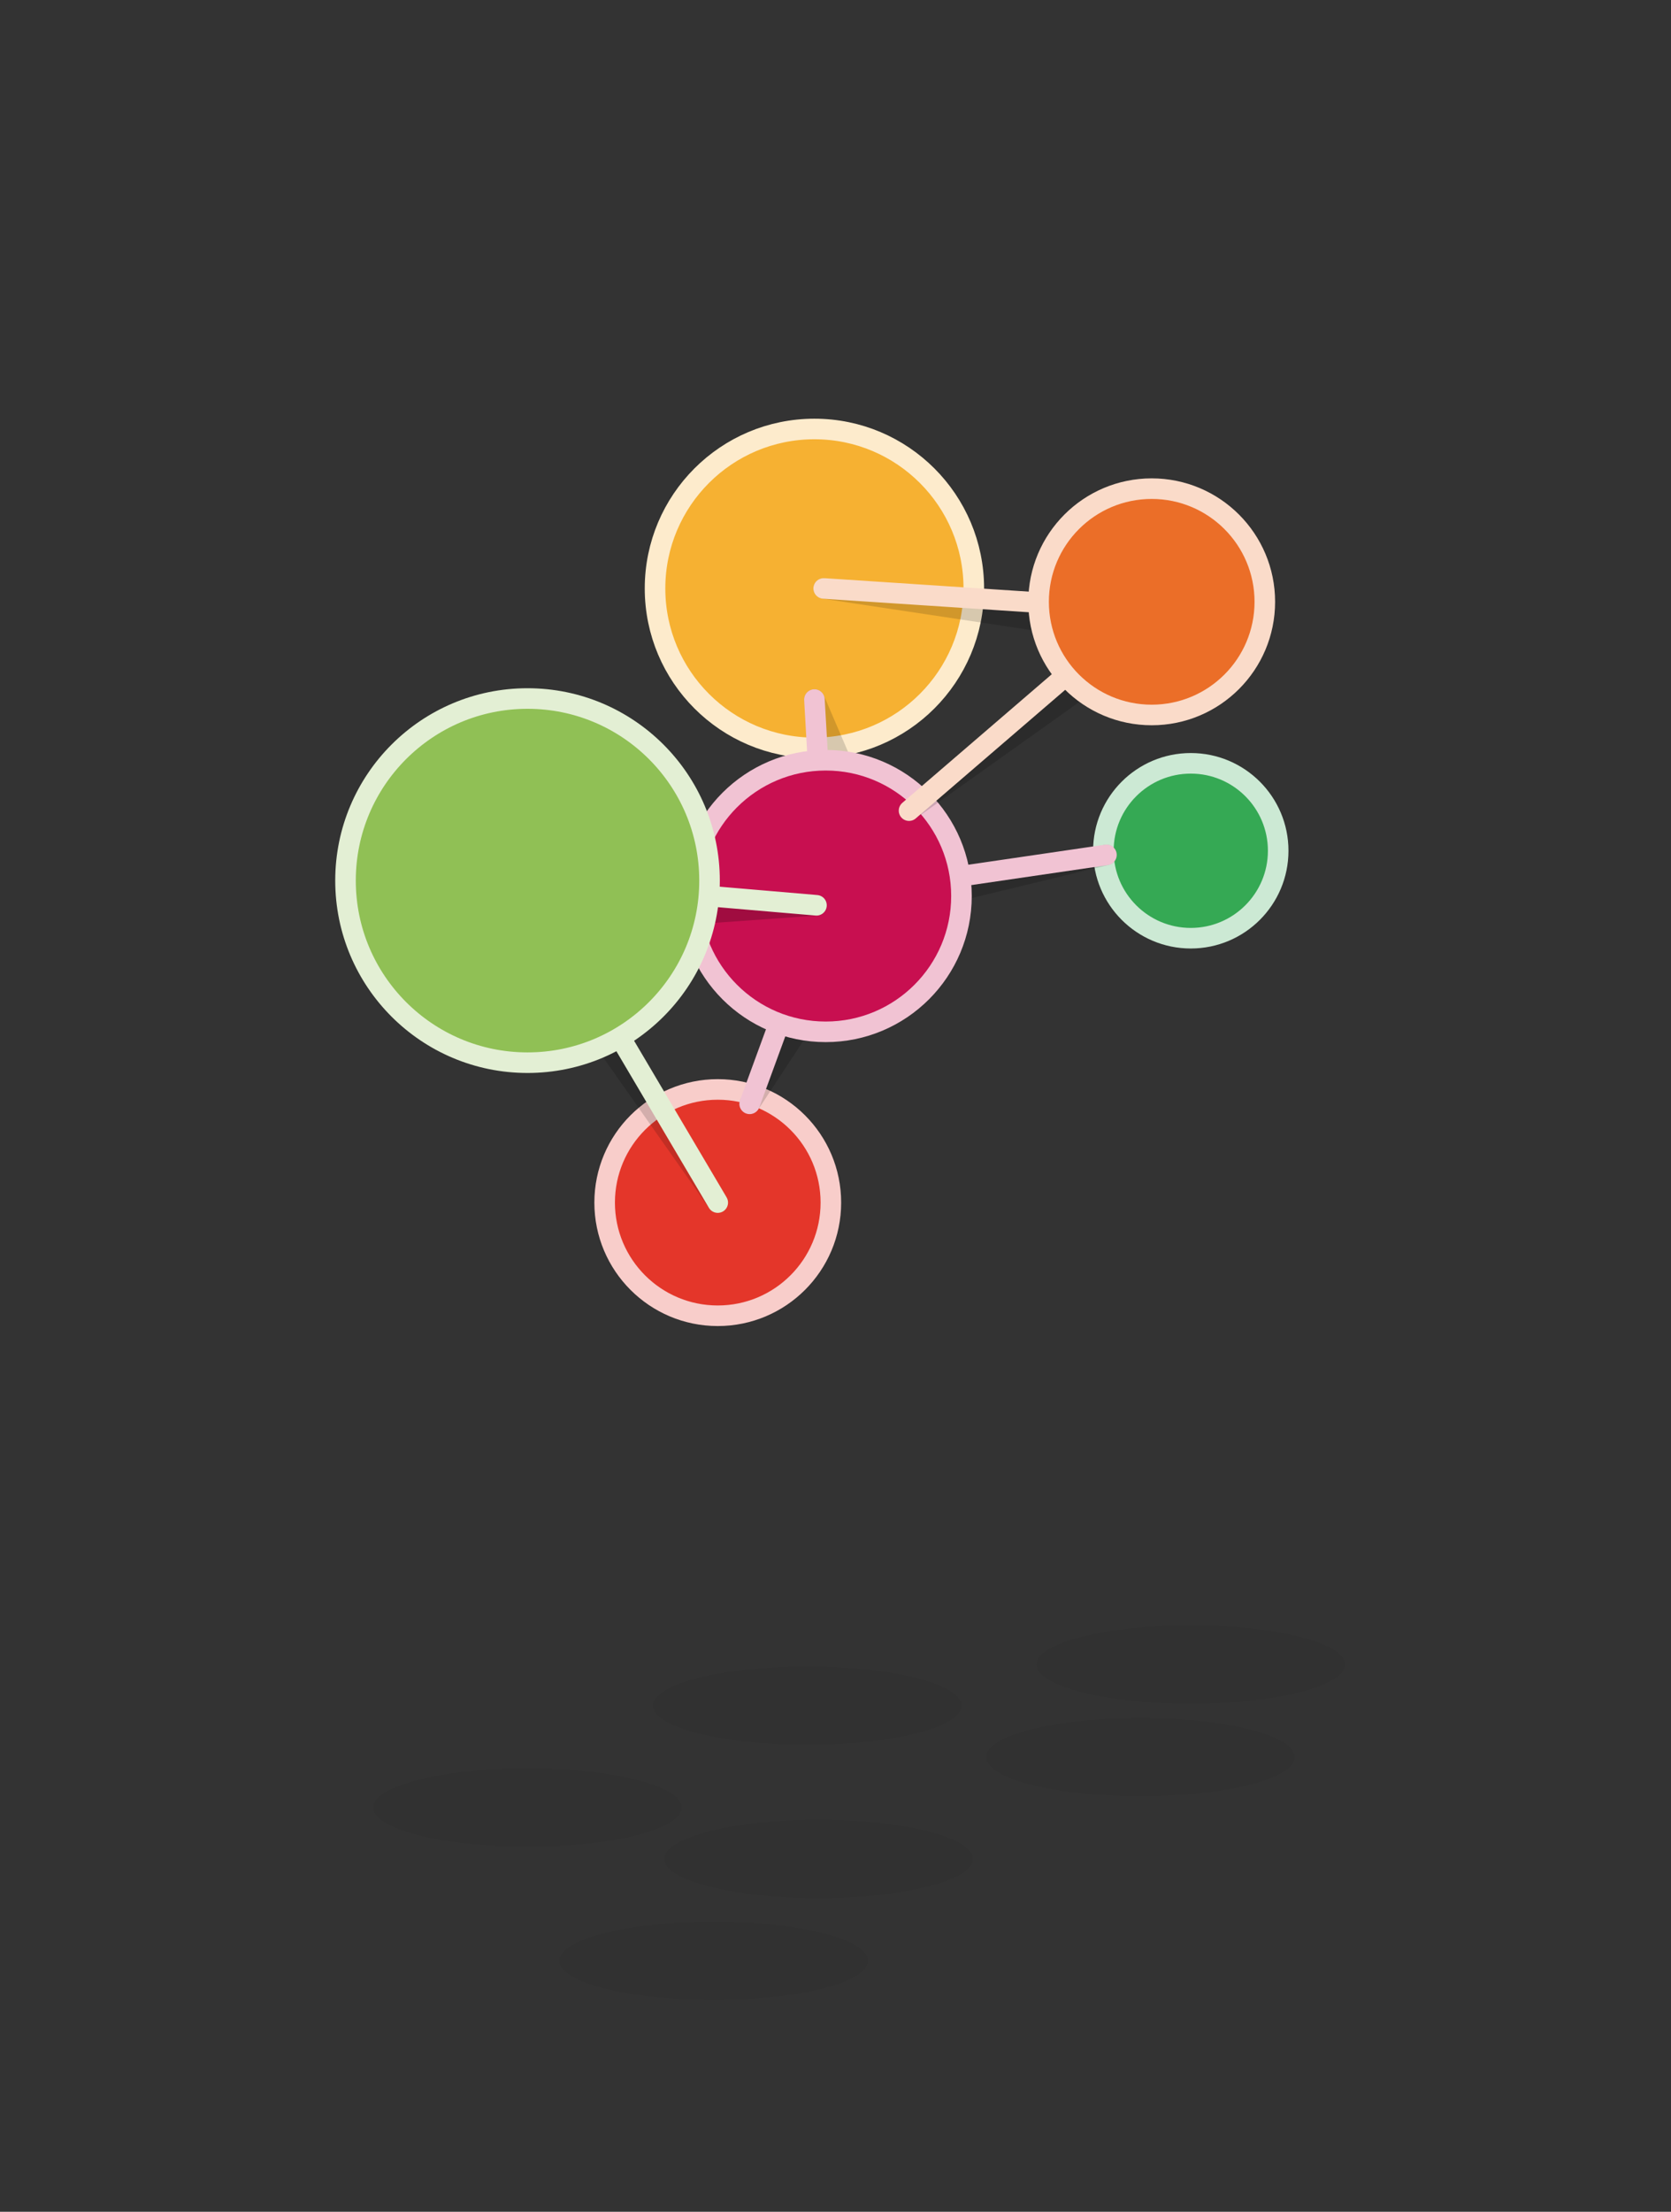
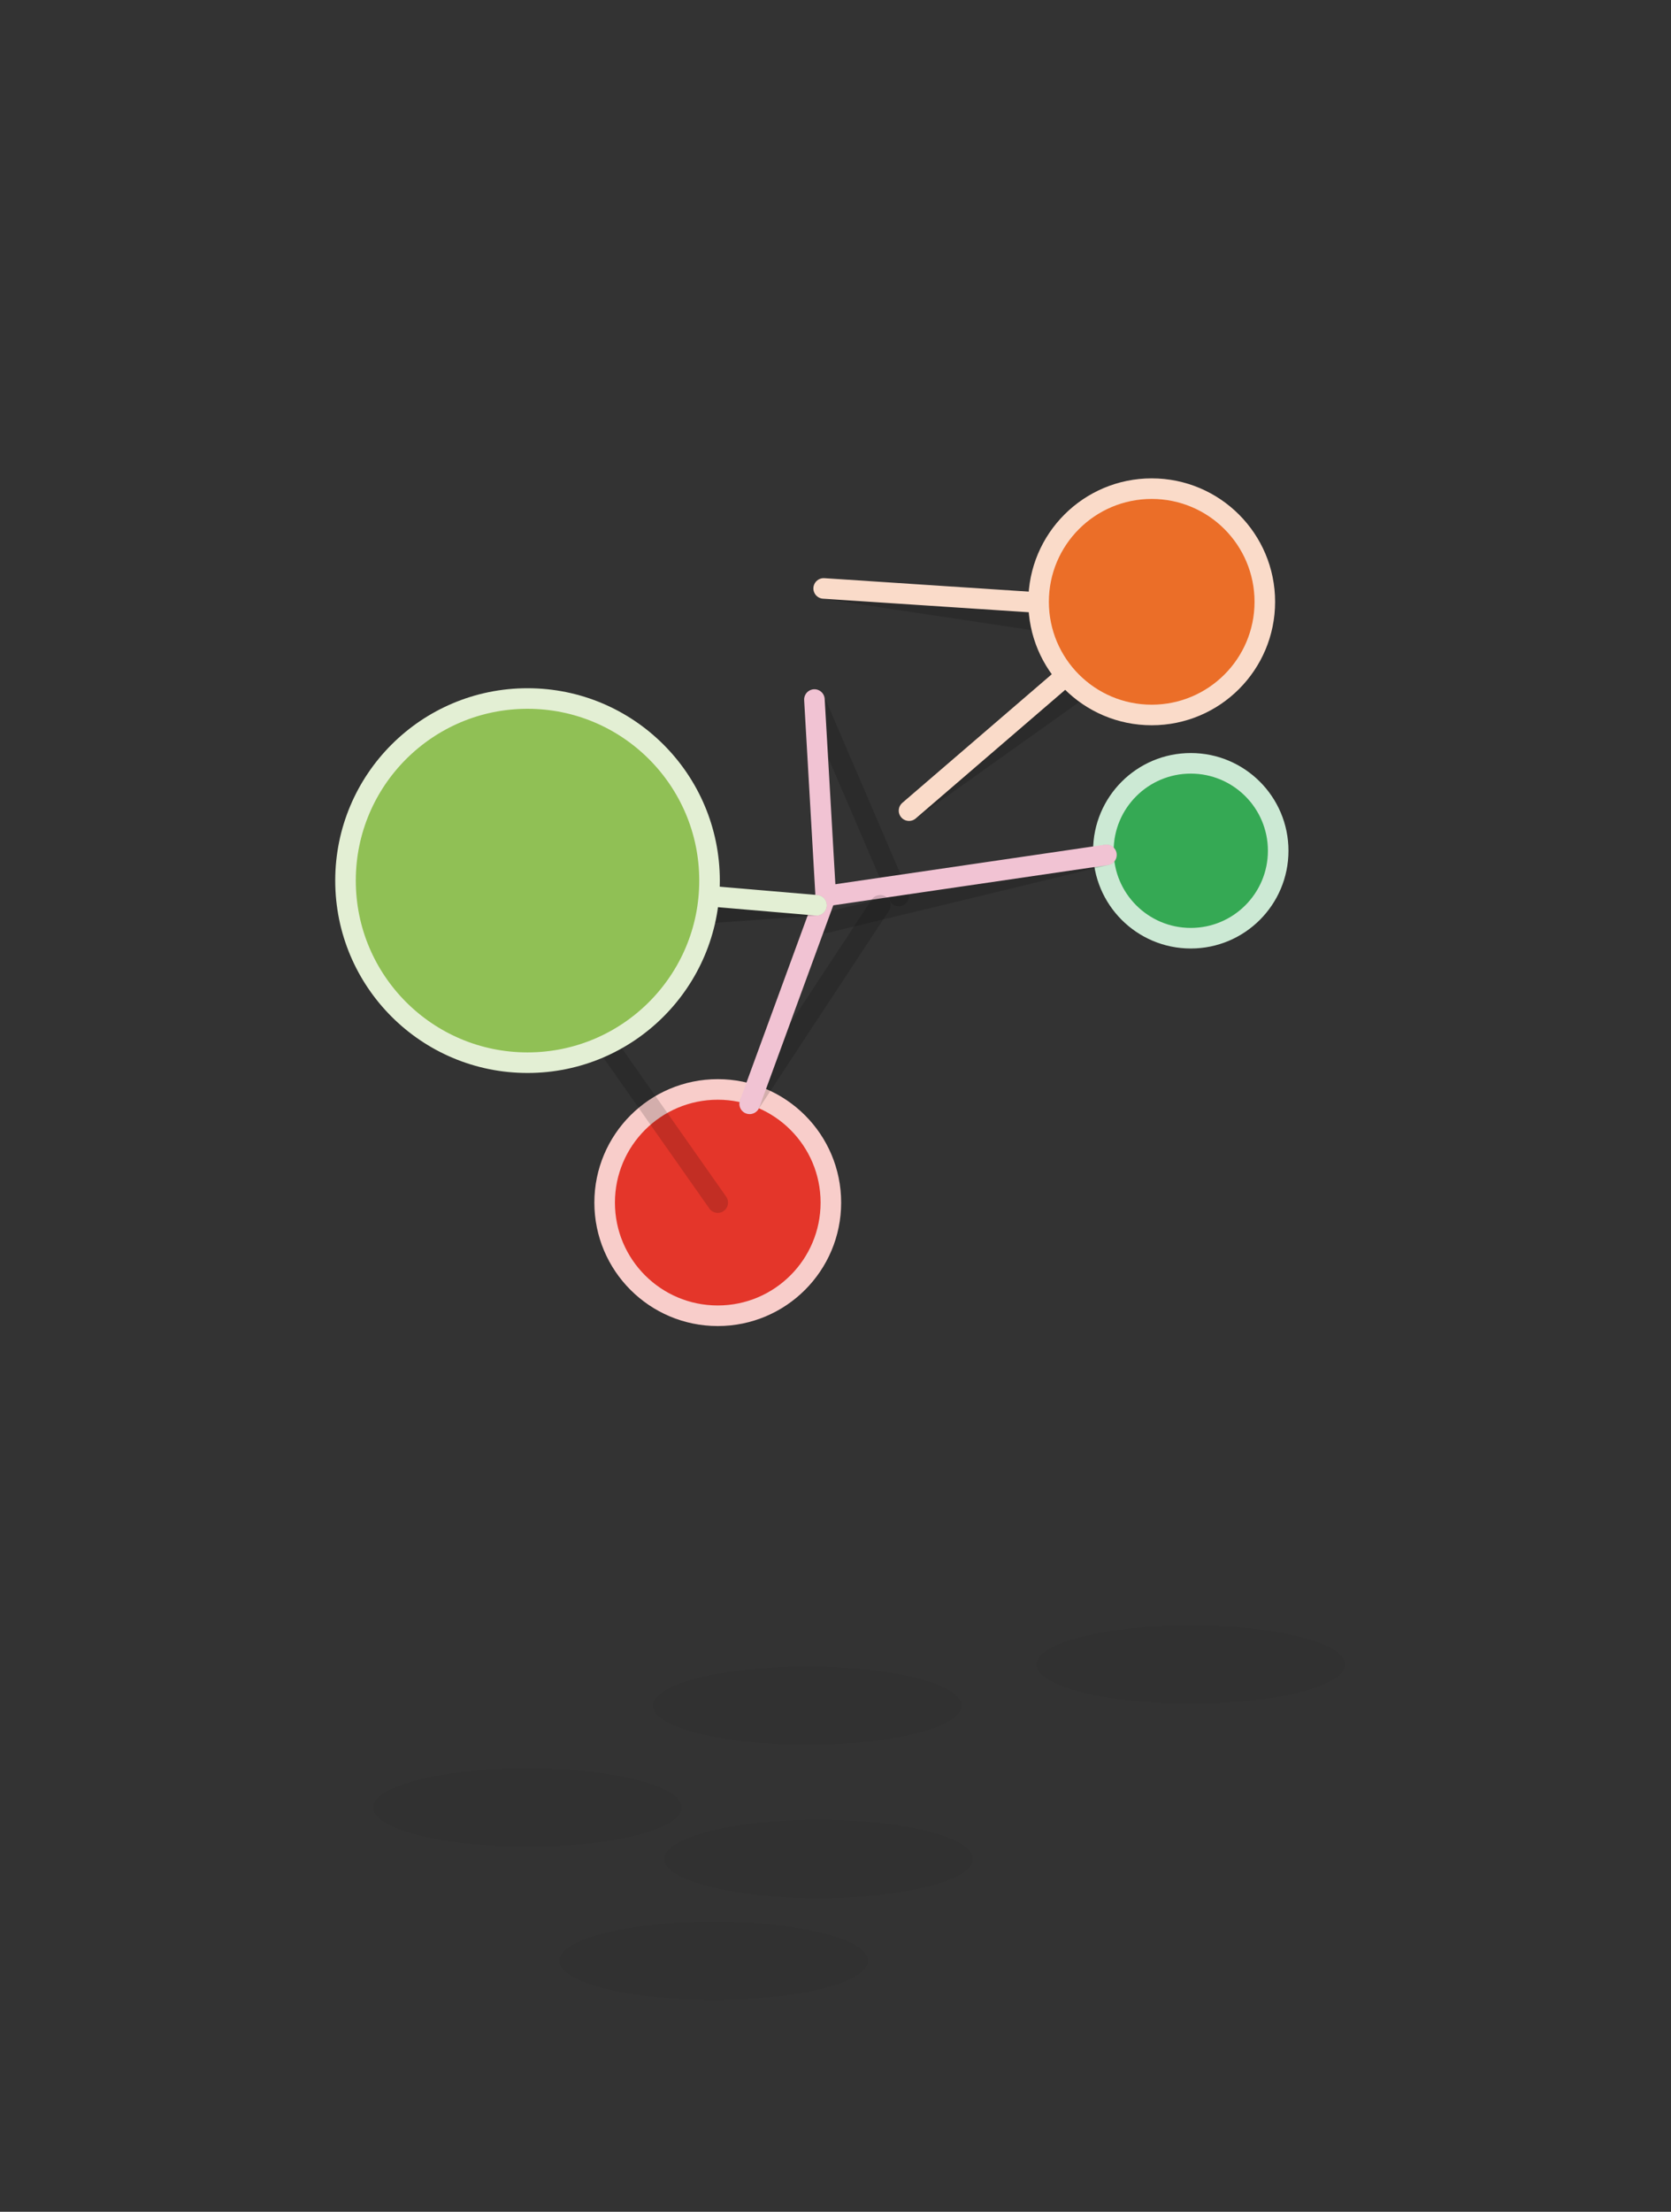
<svg xmlns="http://www.w3.org/2000/svg" version="1.1" id="Layer_1" x="0px" y="0px" viewBox="0 0 162.5 215" style="enable-background:new 0 0 162.5 215;" xml:space="preserve">
  <rect x="0" y="0" width="162.5" height="215" fill="#333333" stroke="none" />
  <style type="text/css">
	.st0{fill:#F6B132;stroke:#FDEBCC;stroke-width:2;stroke-linecap:round;stroke-linejoin:round;}
	
		.st1{opacity:0.15;fill:none;stroke:#000000;stroke-width:2;stroke-linecap:round;stroke-linejoin:round;enable-background:new    ;}
	.st2{fill:none;stroke:#F1C3D3;stroke-width:2;stroke-linecap:round;stroke-linejoin:round;}
	.st3{fill:#35A954;stroke:#CCE9D4;stroke-width:2;stroke-linecap:round;stroke-linejoin:round;}
	.st4{fill:#E4362A;stroke:#F8CDCA;stroke-width:2;stroke-linecap:round;stroke-linejoin:round;}
	.st5{fill:#C80F50;stroke:#F1C3D3;stroke-width:2;stroke-miterlimit:10;}
	.st6{opacity:0.2;fill:none;stroke:#000000;stroke-width:2;stroke-linecap:round;stroke-linejoin:round;enable-background:new    ;}
	.st7{fill:none;stroke:#E3EFD4;stroke-width:2;stroke-linecap:round;stroke-linejoin:round;}
	.st8{fill:none;stroke:#FADBC9;stroke-width:2;stroke-linecap:round;stroke-linejoin:round;}
	.st9{fill:#EB6E28;stroke:#FADBC9;stroke-width:2;stroke-linecap:round;stroke-linejoin:round;}
	.st10{fill:#90C055;stroke:#E3EFD4;stroke-width:2;stroke-linecap:round;stroke-linejoin:round;}
	.st11{opacity:5.000000e-02;}
</style>
  <g>
    <g id="Layer_5">
-       <circle class="st0" cx="79.2" cy="57.2" r="15.5" />
      <line class="st1" x1="87.4" y1="87.1" x2="79.2" y2="68" />
      <line class="st2" x1="80.3" y1="87.1" x2="79.2" y2="68" />
      <circle class="st3" cx="115.8" cy="82.7" r="8.5" />
      <line class="st1" x1="80.3" y1="89.7" x2="107.6" y2="83.1" />
      <line class="st2" x1="80.3" y1="87.1" x2="107.6" y2="83.1" />
      <circle class="st4" cx="69.8" cy="116.9" r="11" />
      <line class="st1" x1="85.6" y1="88" x2="72.9" y2="107.3" />
      <line class="st2" x1="80.3" y1="87.1" x2="72.9" y2="107.3" />
-       <circle class="st5" cx="80.3" cy="87.1" r="13.2" />
      <line class="st6" x1="51.3" y1="90" x2="79.4" y2="88" />
      <line class="st7" x1="51.3" y1="85.6" x2="79.4" y2="88" />
      <line class="st1" x1="112" y1="62" x2="88.4" y2="78.8" />
      <line class="st8" x1="112" y1="58.5" x2="88.4" y2="78.8" />
      <line class="st1" x1="112" y1="62" x2="80.1" y2="57.2" />
      <line class="st8" x1="112" y1="59.3" x2="80.1" y2="57.2" />
      <circle class="st9" cx="112" cy="58.5" r="11" />
      <line class="st1" x1="47.8" y1="85.6" x2="69.8" y2="116.9" />
-       <line class="st7" x1="51.3" y1="85.6" x2="69.8" y2="116.9" />
      <circle class="st10" cx="51.3" cy="85.6" r="17.7" />
      <ellipse class="st11" cx="79.6" cy="180.7" rx="15" ry="3.8" />
-       <ellipse class="st11" cx="110.9" cy="170.8" rx="15" ry="3.8" />
      <ellipse class="st11" cx="78.5" cy="165.8" rx="15" ry="3.8" />
      <ellipse class="st11" cx="69.4" cy="190.6" rx="15" ry="3.8" />
      <ellipse class="st11" cx="115.8" cy="161.8" rx="15" ry="3.8" />
      <ellipse class="st11" cx="51.3" cy="175.7" rx="15" ry="3.8" />
    </g>
  </g>
</svg>